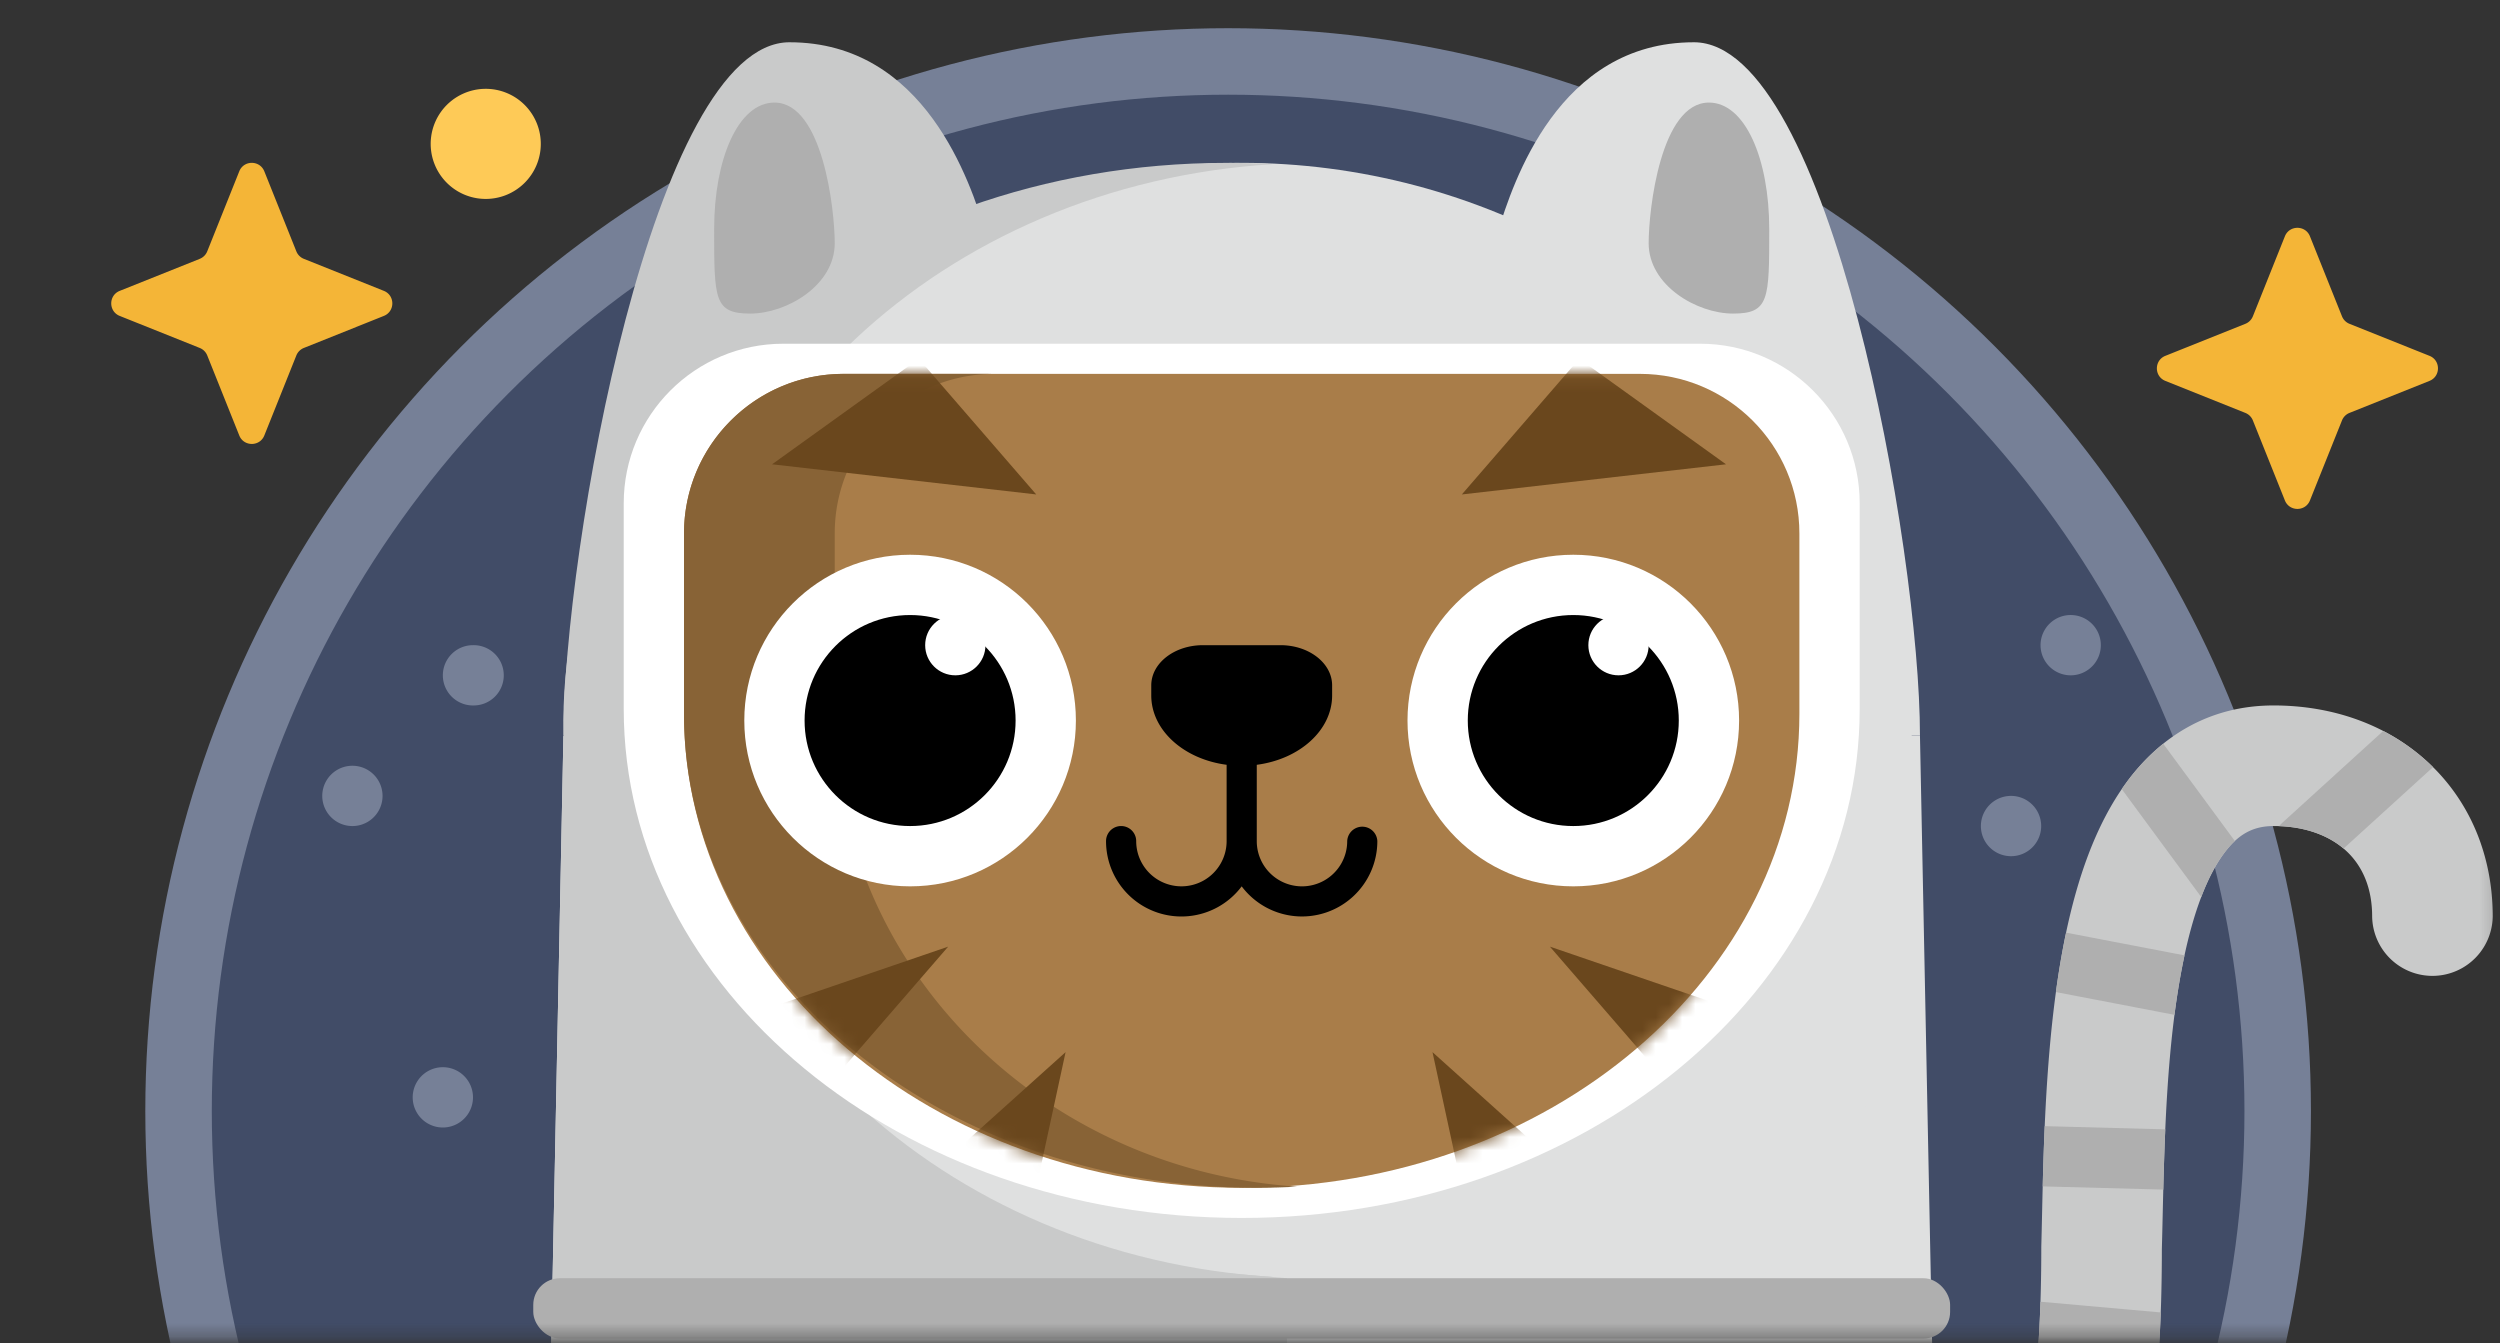
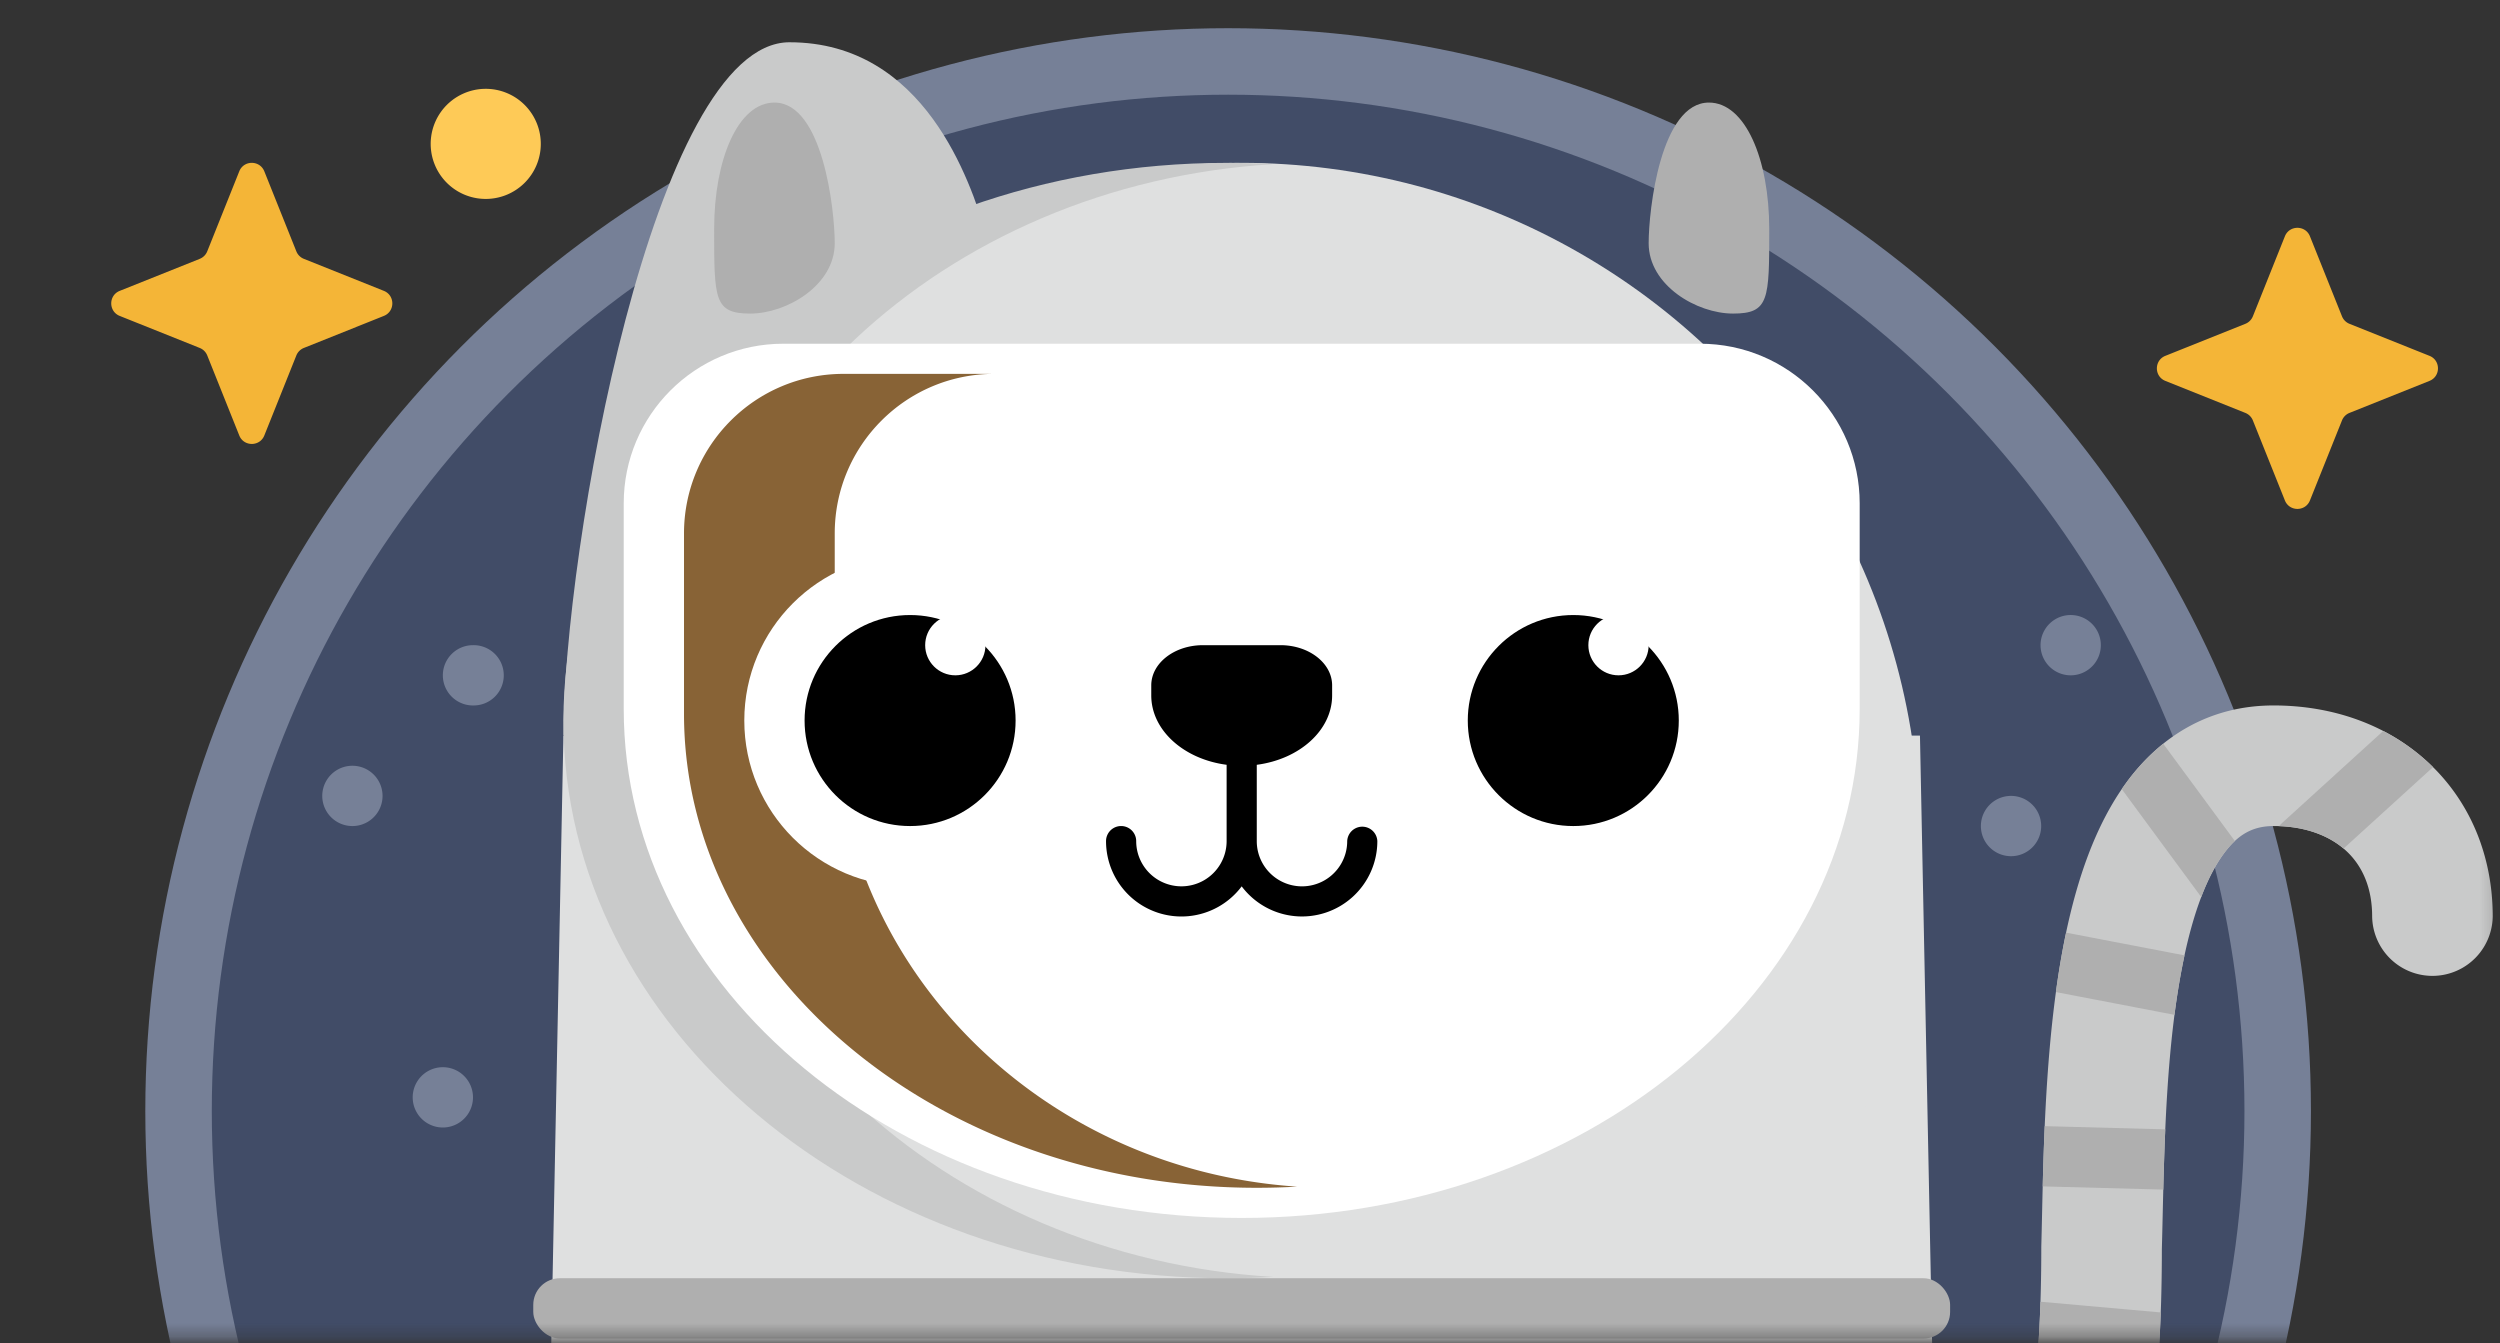
<svg xmlns="http://www.w3.org/2000/svg" width="188" height="101" viewBox="0 0 188 101" fill="none">
  <rect x="0" y="0" width="188" height="101" fill="#333333" stroke="none" />
  <mask id="vypki7nm4a" style="mask-type:alpha" maskUnits="userSpaceOnUse" x="0" y="0" width="188" height="101">
    <path fill="#C4C4C4" d="M0 .692h187.857v100H0z" />
  </mask>
  <g mask="url(#vypki7nm4a)">
    <circle cx="92.355" cy="83.549" r="78.928" fill="#414C67" stroke="#768097" stroke-width="5" />
    <path d="m19.877 12.884 2.408 6.016c.103.258.307.462.565.565l6.016 2.408c.85.34.85 1.544 0 1.884l-6.016 2.409a1.015 1.015 0 0 0-.565.564l-2.408 6.017c-.34.85-1.544.85-1.884 0l-2.408-6.017a1.013 1.013 0 0 0-.565-.564l-6.017-2.409c-.85-.34-.85-1.543 0-1.884l6.017-2.408c.257-.103.462-.307.565-.565l2.408-6.016c.34-.85 1.543-.85 1.884 0zM173.708 17.77l2.409 6.016c.103.257.307.462.564.565l6.017 2.408c.85.34.85 1.544 0 1.884l-6.017 2.408a1.015 1.015 0 0 0-.564.565l-2.409 6.017c-.34.85-1.543.85-1.884 0l-2.408-6.017a1.014 1.014 0 0 0-.565-.565l-6.016-2.408c-.85-.34-.85-1.544 0-1.884l6.016-2.408c.258-.103.462-.308.565-.565l2.408-6.017c.341-.85 1.544-.85 1.884 0z" fill="#F4B537" />
    <path d="M35.569 53.05a2.267 2.267 0 1 0 0-4.533 2.267 2.267 0 0 0 0 4.534zM155.716 50.784a2.267 2.267 0 1 0 0-4.534 2.267 2.267 0 0 0 0 4.534zM151.182 64.385a2.267 2.267 0 1 0 0-4.533 2.267 2.267 0 0 0 0 4.533zM26.501 62.119a2.267 2.267 0 1 0 0-4.534 2.267 2.267 0 0 0 0 4.534zM33.302 84.788a2.267 2.267 0 1 0 0-4.534 2.267 2.267 0 0 0 0 4.534z" fill="#768097" />
    <path d="M38.029 14.678a4.14 4.14 0 1 0-3.17-7.647 4.14 4.14 0 0 0 3.17 7.647z" fill="#FECA57" />
    <path fill-rule="evenodd" clip-rule="evenodd" d="M159.882 58.878c2.489-3.409 6.164-5.828 11.095-5.828 4.47 0 8.617 1.467 11.685 4.345 3.095 2.902 4.791 6.965 4.791 11.524a4.534 4.534 0 0 1-9.067 0c0-2.242-.793-3.846-1.927-4.91-1.162-1.09-2.986-1.89-5.482-1.89-1.539 0-2.674.603-3.772 2.106-1.237 1.694-2.251 4.36-2.987 7.887-1.283 6.153-1.45 13.435-1.586 19.362-.02.844-.038 1.661-.06 2.444-.003 9.105-.773 17.332-3.612 23.396-1.473 3.143-3.571 5.864-6.528 7.769-2.961 1.907-6.444 2.776-10.317 2.776a4.534 4.534 0 0 1 0-9.068c2.496 0 4.189-.547 5.407-1.332 1.223-.788 2.309-2.034 3.226-3.991 1.931-4.123 2.757-10.608 2.757-19.613v-.062l.001-.062c.02-.732.038-1.524.056-2.366.129-5.84.311-14.06 1.78-21.105.84-4.03 2.19-8.164 4.54-11.382z" fill="#C9CACA" />
    <path fill-rule="evenodd" clip-rule="evenodd" d="M162.675 55.928a15.428 15.428 0 0 0-2.793 2.95c-.111.153-.219.306-.326.462l5.977 8.117c.498-1.308 1.057-2.39 1.672-3.23.281-.385.564-.711.857-.983l-5.387-7.316zm16.544-.96-7.573 6.889a2.227 2.227 0 0 0-.252.27c2.133.078 3.745.757 4.842 1.684l6.729-6.123a15.297 15.297 0 0 0-3.746-2.72zm-14.944 16.876-8.907-1.71-.026.128a62.983 62.983 0 0 0-.738 4.342l8.917 1.712a55.9 55.9 0 0 1 .754-4.472zm-1.445 13.083-9.068-.241a238.03 238.03 0 0 0-.15 4.531l9.068.241c.036-1.461.082-2.983.15-4.531zm-.34 13.768-8.84-.787a2.255 2.255 0 0 0-.207-.01 86.85 86.85 0 0 1-.256 4.519l.061.007 8.973.799c.125-1.47.213-2.981.269-4.528zm-1.9 14.167-8.24-4.446c-.354 1.684-.795 3.161-1.329 4.435l8.006 4.319a29.309 29.309 0 0 0 1.563-4.308zm-8.094 12.18-3.526-8.815a7.298 7.298 0 0 1-1.448 1.233c-.677.437-1.501.799-2.527 1.036l3.388 8.47a16.516 16.516 0 0 0 4.049-1.882l.064-.042z" fill="#AFAFAF" />
    <path fill-rule="evenodd" clip-rule="evenodd" d="m40.549 146.374 1.82-91.056h102.012l1.787 89.344c-14.348 12.645-33.185 20.315-53.813 20.315-19.68 0-37.73-6.981-51.806-18.603z" fill="#DFE0E0" />
    <circle cx="93.375" cy="63.252" r="51.006" fill="#DFE0E0" />
    <path fill-rule="evenodd" clip-rule="evenodd" d="M95.72 96.022C70.98 94.52 51.438 76.362 51.438 54.185c0-22.179 19.543-40.336 44.285-41.838-1.15-.067-2.31-.1-3.48-.1-27.544 0-49.873 18.776-49.873 41.938 0 23.161 22.329 41.938 49.873 41.938 1.17 0 2.33-.034 3.479-.1z" fill="#C9CACA" />
-     <path fill-rule="evenodd" clip-rule="evenodd" d="m40.549 146.375 1.82-91.057 17.003 27.014L83.174 94.99l13.602 1.134v68.737a83.076 83.076 0 0 1-4.421.118c-19.68 0-37.73-6.982-51.806-18.603z" fill="#C9CACA" />
    <path d="M59.371 3.179c10.202 0 13.602 10.579 14.735 14.236l-12.468 7.98L42.37 55.318c0-13.964 6.801-52.14 17.002-52.14z" fill="#C9CACA" />
-     <path d="M127.379 3.179c-10.201 0-13.601 10.579-14.735 14.236l12.468 7.98 13.602 29.923h5.667c0-13.964-6.8-52.14-17.002-52.14z" fill="#DFE0E0" />
    <path fill-rule="evenodd" clip-rule="evenodd" d="M58.904 25.848c-6.628 0-12 5.373-12 12v15.454c0 21.146 20.806 38.288 46.472 38.288 25.665 0 46.472-17.142 46.472-38.288V37.848c0-6.627-5.373-12-12-12H58.904z" fill="#fff" />
-     <path fill-rule="evenodd" clip-rule="evenodd" d="M63.437 28.115c-6.627 0-12 5.373-12 12v13.56c0 19.687 18.777 35.647 41.939 35.647 23.161 0 41.938-15.96 41.938-35.647v-13.56c0-6.627-5.373-12-12-12H63.437z" fill="#A97D49" />
    <path fill-rule="evenodd" clip-rule="evenodd" d="M51.437 40.115c0-6.627 5.373-12 12-12h62.144-50.809c-6.627 0-12 5.373-12 12v13.56c0 18.843 15.342 34.272 34.77 35.56a52.762 52.762 0 0 1-3.033.087c-23.788 0-43.072-15.96-43.072-35.647v-13.56z" fill="#886336" />
    <mask id="x95mjg0kqb" style="mask-type:alpha" maskUnits="userSpaceOnUse" x="51" y="28" width="85" height="62">
      <path fill-rule="evenodd" clip-rule="evenodd" d="M63.437 28.115c-6.627 0-12 5.373-12 12v13.56c0 19.687 18.777 35.647 41.939 35.647 23.161 0 41.938-15.96 41.938-35.647v-13.56c0-6.627-5.373-12-12-12H63.437z" fill="#A97D49" />
    </mask>
    <g mask="url(#x95mjg0kqb)" fill="#6A471D">
-       <path d="m109.93 37.183 8.829-10.201 11.036 7.934-19.865 2.267zM116.552 71.187l13.243 4.534-4.414 5.667-8.829-10.201zM107.723 79.12l8.829 7.935-6.622 2.267-2.207-10.201zM77.925 37.183l-8.83-10.201-11.036 7.934 19.866 2.267zM71.303 71.187 58.059 75.72l4.415 5.667 8.829-10.201zM80.132 79.12l-8.83 7.935 6.623 2.267 2.207-10.201z" />
-     </g>
+       </g>
    <circle cx="68.439" cy="54.185" r="12.468" fill="#fff" />
    <circle cx="118.312" cy="54.185" r="12.468" fill="#fff" />
    <circle cx="118.311" cy="54.185" r="7.934" fill="#000" />
    <circle cx="68.439" cy="54.185" r="7.934" fill="#000" />
    <path fill-rule="evenodd" clip-rule="evenodd" d="M90.461 48.517c-2.146 0-3.886 1.354-3.886 3.023v.756c0 2.62 2.45 4.796 5.667 5.216v5.74a3.4 3.4 0 1 1-6.8 0 1.133 1.133 0 1 0-2.268 0 5.667 5.667 0 0 0 10.201 3.401 5.668 5.668 0 0 0 10.201-3.4 1.134 1.134 0 0 0-2.266 0 3.4 3.4 0 0 1-6.801 0v-5.74c3.216-.42 5.667-2.596 5.667-5.217v-.756c0-1.67-1.74-3.023-3.886-3.023h-5.829z" fill="#000" />
    <path d="M123.979 18.291c0-2.538.907-10.578 4.534-10.578 2.72 0 4.534 4.231 4.534 9.52 0 5.29 0 6.348-2.721 6.348-2.72 0-6.347-2.116-6.347-5.29zM62.772 18.291c0-2.538-.907-10.578-4.534-10.578-2.72 0-4.534 4.231-4.534 9.52 0 5.29 0 6.348 2.72 6.348s6.348-2.116 6.348-5.29z" fill="#AFAFAF" />
    <circle cx="121.712" cy="48.517" r="2.267" fill="#fff" />
    <circle cx="71.84" cy="48.517" r="2.267" fill="#fff" />
    <rect x="40.102" y="96.123" width="106.546" height="4.534" rx="2" fill="#AFAFAF" />
  </g>
</svg>